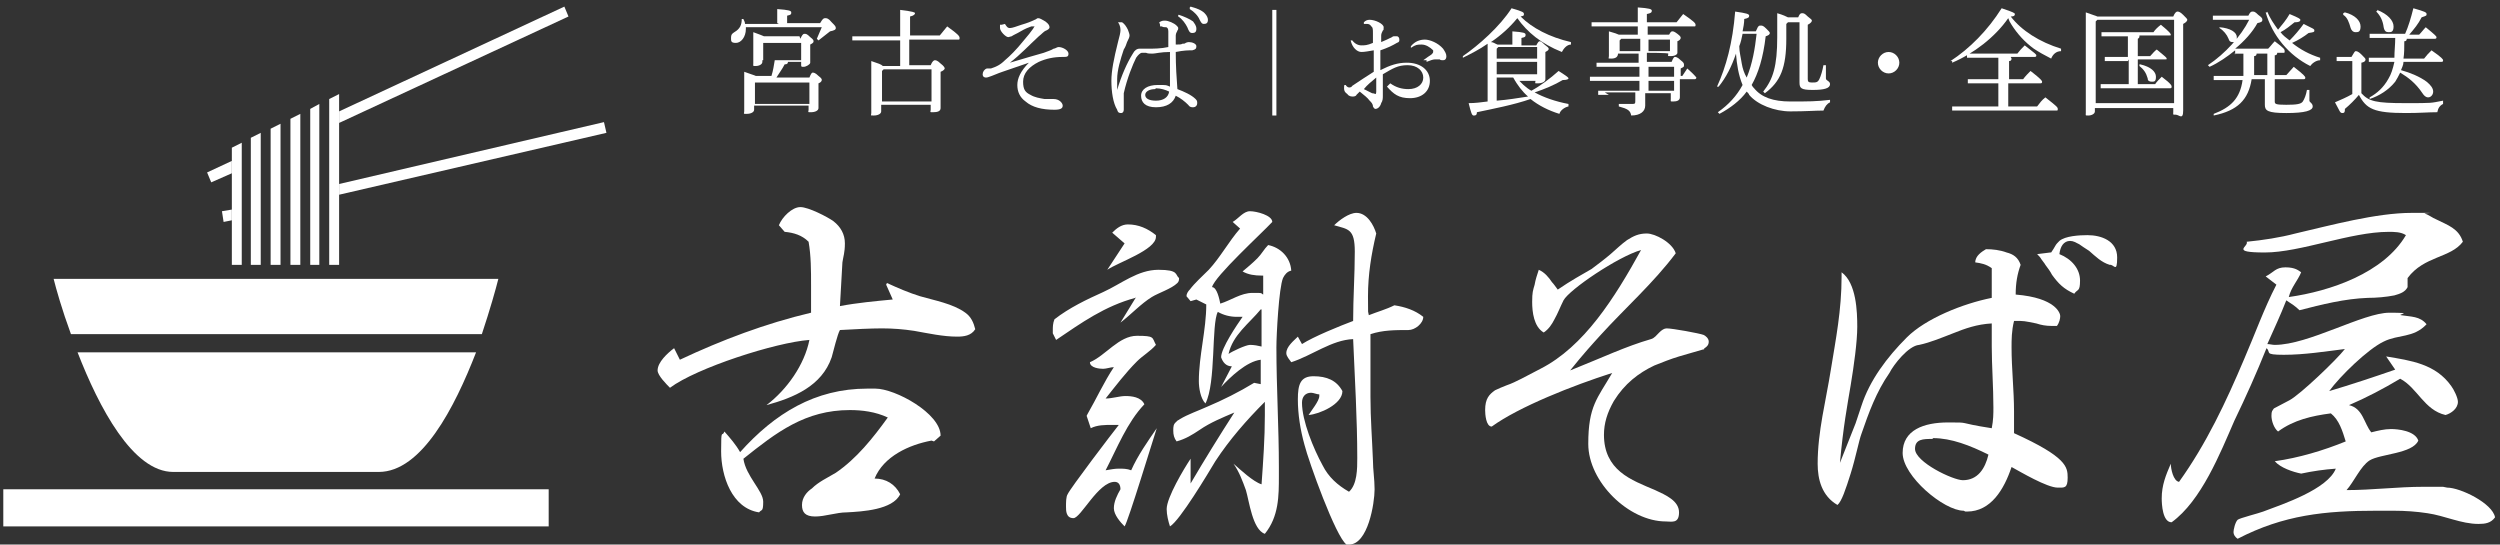
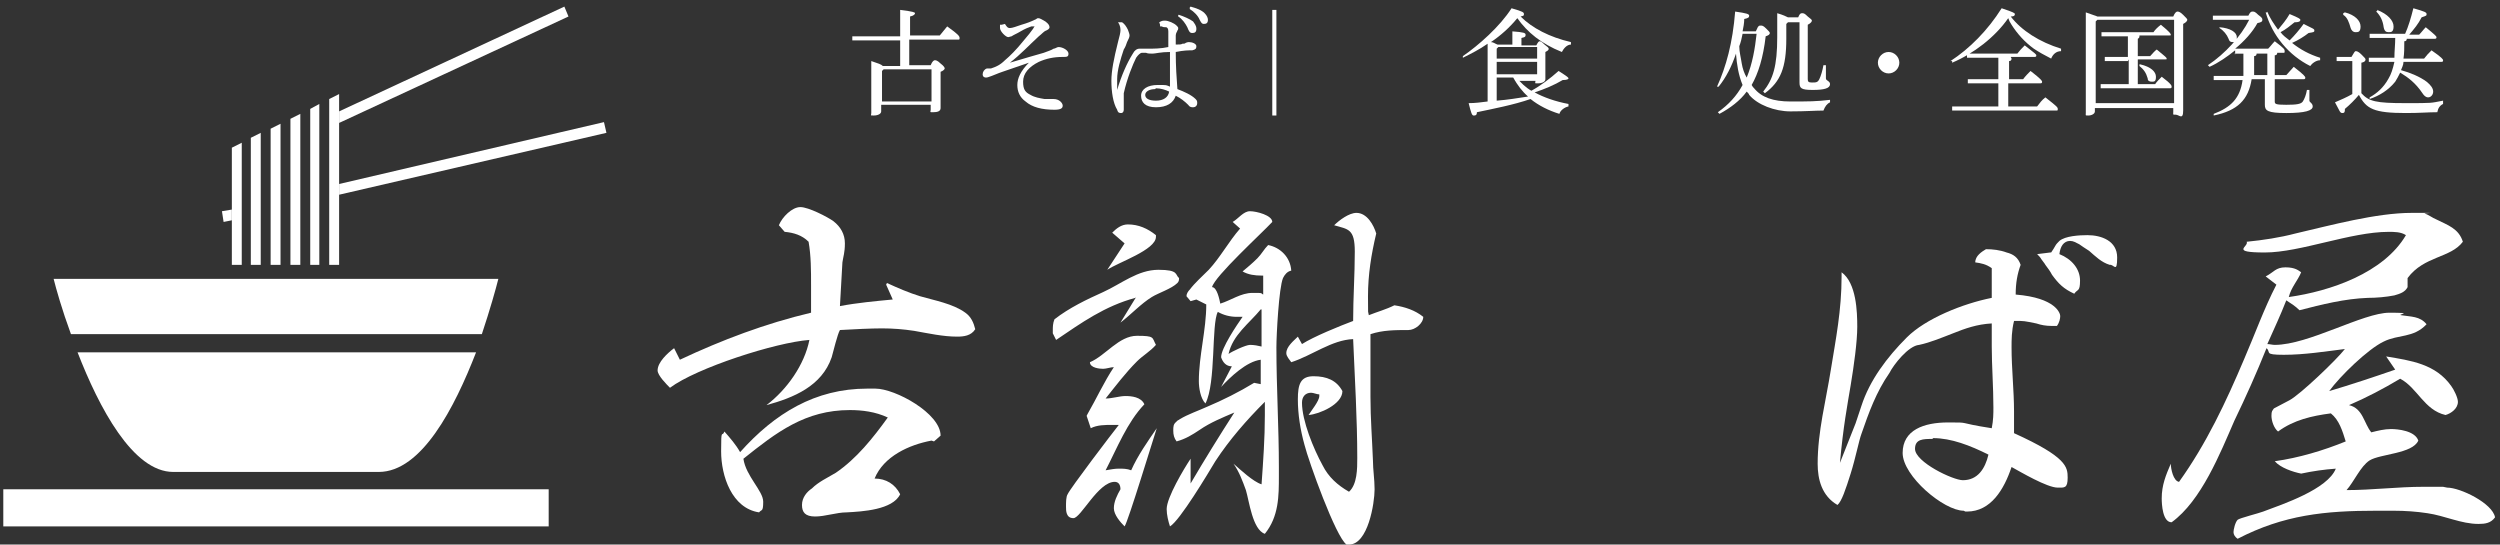
<svg xmlns="http://www.w3.org/2000/svg" id="_レイヤー_1" data-name="レイヤー 1" version="1.1" viewBox="0 0 303 66">
  <rect x="0" y="0" width="303" height="66" fill="#333333" stroke="none" />
  <defs>
    <style>
      .cls-1 {
        fill: #fff;
        stroke-width: 0px;
      }
    </style>
  </defs>
  <g>
    <path class="cls-1" d="M107.5,34.3c1.3.6,2.7,1.2,4,1.6,1.7.5,4,.9,5.5,2,.7.5,1,1.2,1.2,2-.5.8-1.4.9-2.2.9-1.7,0-3.5-.4-5.2-.7-1.3-.2-2.6-.3-3.9-.3s-3.4.1-5.1.2c-.3.5-.8,2.6-1,3.3-1.2,3.5-4.6,4.9-7.9,5.8,2.5-1.9,4.6-4.9,5.2-7.9-4.1.3-13.7,3.4-16.9,5.8-.4-.4-1.5-1.5-1.5-2.1,0-1,1.2-2.1,2-2.7l.7,1.4c5.1-2.4,10.4-4.4,15.9-5.7v-3.3c0-1.8,0-3.6-.3-5.3-.8-.8-1.8-1.1-2.9-1.2l-.7-.8c.4-1,1.6-2.2,2.6-2.2s3.3,1.2,4,1.7c.9.7,1.4,1.6,1.4,2.7s-.2,1.6-.3,2.3c-.1,1.7-.2,3.5-.3,5.3,2.1-.4,4.3-.6,6.4-.8l-.8-1.8ZM112.9,53.4c-2.7.5-5.8,1.9-6.9,4.6,1.4,0,2.5.7,3.1,1.9-.9,1.9-4.6,2.1-6.5,2.2-1.2,0-2.6.5-3.8.5s-1.6-.5-1.6-1.4.6-1.6,1.2-2c.8-.8,1.9-1.3,2.9-1.9,2.5-1.7,4.5-4.2,6.3-6.7-1.5-.7-3.1-.9-4.6-.9-5.4,0-8.9,2.7-12.9,5.9.3,2.1,2.4,3.9,2.4,5.2s-.2.9-.5,1.3c-3.3-.5-4.6-4.4-4.6-7.4s.1-1.6.4-2.4c.7.8,1.4,1.6,1.9,2.5,4.2-4.7,9.1-7.7,15.4-7.7h1c2.4,0,7.9,3,7.9,5.7l-.8.7Z" />
    <path class="cls-1" d="M137.6,36.1c-3.7,1-6.5,3-9.6,5.1l-.4-.8v-.3c0-.5,0-.9.2-1.4,1.8-1.4,3.9-2.4,5.9-3.3,2.2-1,4.2-2.7,6.7-2.7s2,.6,2.5,1c0,.2,0,.4-.2.6-.7.7-2.3,1.2-3.1,1.7-1.3.8-2.5,2.1-3.8,3.1l1.9-3.1ZM131.8,50.2c1.1-1.9,2-3.9,3.2-5.7-.4,0-.9.2-1.3.2s-1.6-.1-1.6-.8c1.9-.8,3.5-3.2,5.7-3.2s1.8.2,2.3,1.1c-.7.8-1.6,1.3-2.3,2-1.4,1.4-2.6,3-3.8,4.5.8,0,1.7-.3,2.4-.3s1.9.1,2.3,1c-2.1,2.2-3.3,5.3-4.7,8,.6-.1,1.1-.2,1.6-.2s1,0,1.5.2c.8-1.8,2-3.5,3.1-5.1-.4,1.2-3.5,11.4-3.9,11.9-.5-.5-1.3-1.4-1.3-2.2s.4-1.6.8-2.3c0-.5-.2-.9-.7-.9-2,0-4.1,4.4-5,4.4s-.9-.9-.9-1.4,0-1.2.2-1.5c.3-.7,5.4-7.4,6.2-8.4-.3,0-.6,0-.8,0-.9,0-1.8,0-2.6.4l-.5-1.5ZM140.1,28.7h0c0,1.6-4.6,3.1-5.9,4l2.1-3.2-1.5-1.3c.5-.5,1.1-1,1.9-1,1.3,0,2.4.5,3.4,1.3h0ZM152.8,46.9c0-1.1,0-2.2,0-3.3-1.7.2-3.7,2.1-4.8,3.3l1.3-2.5c-.7,0-1.1-.5-1.3-1.1,0-1.1,1.9-3.9,2.6-4.9-.2,0-.5,0-.7,0-.8,0-1.6-.2-2.3-.6-.8,1.5-.2,8.6-1.5,11.1-.6-.6-.8-1.9-.8-2.7,0-3.1.9-6.2.9-9.3l-1.2-.6-.7.2-.5-.6c0-.3.2-.6.4-.8.6-.8,1.5-1.6,2.3-2.4,1.4-1.5,2.4-3.4,3.8-5l-.9-.8c.7-.4,1.3-1.3,2.1-1.3s2.7.5,2.7,1.3,0,0,0,0c-1.3,1.4-7,6.6-7.3,7.9.6,0,.9,1.5,1,2,1.3-.4,2.5-1.3,3.9-1.3s.9,0,1.3.2v-2.3c.1,0-.2,0-.2,0-.8,0-1.6-.1-2.3-.5.6-.5,1.2-1,1.8-1.6.5-.5.8-1.1,1.3-1.6,1.5.3,2.7,1.5,2.8,3.1-.5.1-.8.5-1,.9-.5,1.2-.8,6.9-.8,8.4,0,4.8.3,9.7.3,14.5v1.1c0,2.4,0,4.9-1.7,7-1.5-.5-1.9-4-2.3-5.3-.4-1.1-.8-2.2-1.5-3.2.8.7,2.4,2.2,3.4,2.5.2-2.8.4-5.6.4-8.4s0-1.1,0-1.6c-2.2,2.2-4.3,4.6-6,7.2-.9,1.5-4.3,7.2-5.5,7.9-.2-.6-.4-1.4-.4-2.1,0-1.4,2.1-4.9,2.9-6.1,0,.5,0,1,0,1.5s0,1,0,1.5c1.7-2.9,3.5-5.8,5.3-8.6-1.4.6-2.9,1.2-4.2,2.1-.9.6-1.7,1.1-2.8,1.4-.3-.4-.4-.8-.4-1.3s0-.8.4-1.1c0-.1.3-.2.4-.3,1-.6,2.2-1,3.3-1.5,1.9-.8,3.9-1.8,5.7-2.9l1,.2ZM152.8,37.5c-1.4,1.7-3.4,3.1-3.9,5.4.4-.3,2.1-1.1,2.6-1.1s1,.1,1.4.2c0-1.5,0-3,0-4.5ZM163.2,66c-1.3-.9-4.6-10.1-5.1-12.1-.5-1.8-.8-3.7-.8-5.5s.3-2.8,1.9-2.8,2.8.5,3.5,1.8h0c0,1.6-2.8,2.8-4.1,2.9.3-.5,1.3-1.7,1.3-2.3s0-.1,0-.2c-.3,0-.7-.2-1-.2-.7,0-1.1.5-1.1,1.2,0,2.2,1.4,5.6,2.5,7.6.7,1.4,1.8,2.4,3.2,3.2,1-.9,1-2.8,1-4.1,0-4.7-.3-9.7-.5-14.4-2.6.1-5,2-7.5,2.8-.2-.3-.6-.7-.6-1.1,0-.8.9-1.5,1.4-2l.5.9c1.4-.9,4.6-2.2,6.2-2.8,0-2.8.2-5.6.2-8.4s-.8-2.7-2.5-3.2c.6-.6,1.8-1.5,2.7-1.5,1.3,0,2.1,1.5,2.4,2.5-.6,2.5-1,5-1,7.6s0,1.6.1,2.3c1-.4,2.1-.7,3.1-1.2,1.3.2,2.5.6,3.5,1.4,0,.8-1,1.6-1.8,1.6-1.6,0-3.1,0-4.6.5,0,1.2,0,2.4,0,3.6s0,2.7,0,4c0,2.6.2,5.1.3,7.7,0,1.1.2,2.3.2,3.5,0,1.7-.8,6.7-3.1,6.7h-.4Z" />
-     <path class="cls-1" d="M206.6,42.3c-1,.3-2.1.6-3.1.9-1,.3-2,.7-3,1.1-1.9.9-3.6,2.2-4.9,4.3-.8,1.4-1.2,2.7-1.2,4.1,0,2.1.8,3.5,2,4.5,1.2,1,2.8,1.6,4.2,2.2,1.3.6,2.9,1.3,2.9,2.7s-.9,1.1-1.6,1.1c-4.5,0-9.4-4.8-9.4-9.4s1.1-5.5,2.9-8.6c-4.7,1.5-11.3,4.1-14.6,6.5-.7,0-.8-1.5-.8-2,0-1.4.5-1.9,1.2-2.4.4-.2.9-.4,1.4-.6.6-.2,1.2-.5,1.8-.8l2.3-1.2c5.3-2.7,9-8.6,12.2-14.4-2.8.8-8.7,4.8-9.4,6.1-.4.8-.7,1.6-1.1,2.3-.3.6-.7,1.2-1.3,1.6-1.2-.7-1.4-2.5-1.4-3.7s.1-1.4.3-2.1c.1-.6.3-1.2.5-1.8.7.3,1.2.9,1.6,1.5.2.2.4.5.7.9,1.6-1.1,2.9-1.8,4.1-2.5.8-.6,1.6-1.2,2.3-1.8.7-.6,1.3-1.2,2-1.7.8-.5,1.4-.8,2.4-.8s3.1,1.1,3.5,2.4c-2.7,3.6-6.1,6.6-9.1,9.9-1,1.1-2.1,2.3-3.7,4.3,4-1.6,6.7-2.9,9.8-3.8.4-.1.7-.5,1-.8.3-.3.6-.5.9-.5.7,0,4,.6,4.5.8.2.1.6.4.6.8s-.2.6-.5.8l-.2.2Z" />
    <path class="cls-1" d="M238,61.9c-2.4,0-7.4-4.2-7.4-7s2.6-3.7,5.5-3.7.8,0,5.3.7c.2-1,.2-1.8.2-2.5,0-2.5-.2-5.1-.2-7.4s0-1.7,0-2.8c-1.8.1-3.2.6-4.7,1.2-1.3.5-2.7,1.1-4.1,1.4-1.3.1-3.1,2.4-3.6,3.4-1.6,2.3-2.5,4.8-3.4,7.4-.3.8-.7,2.9-1.3,4.8-.6,1.9-1.1,3.4-1.6,3.8-1.9-1.1-2.4-3.1-2.4-5,0-3.9,1-7.6,1.6-11.4.6-3.7,1.3-7.2,1.3-11.3v-.5c1.8,1.3,1.9,4.8,1.9,6.6s-.4,4.7-.8,7.1-.9,5-1.3,9.4l1.9-4.8.7-2.1c1-3.1,3.1-5.9,5.5-8.3,2.3-2.3,6.8-4.1,10.3-4.8,0-1.1,0-2,0-2.8v-.8c-.7-.5-1.3-.6-2-.7h0c0-.8.8-1.3,1.3-1.6.8,0,1.7.1,2.5.4.8.2,1.4.6,1.7,1.5-.4,1.1-.6,2.2-.6,3.6,4.9.4,5.4,2.3,5.4,2.6s-.1.8-.4,1.2c-.2,0-.5,0-.7,0-.6,0-1.2-.1-1.8-.3-.6-.1-1.3-.3-1.9-.3s-.4,0-.8,0c-.3,1.2-.3,2.3-.3,3.2,0,2.6.3,5.2.3,7.8s0,1.6,0,2.6c6.4,2.9,6.5,4.1,6.5,5.4s-.4,1.2-1.2,1.2c-1.3,0-4.5-1.9-5.6-2.5-.9,2.7-2.5,5.4-5.4,5.4h-.2ZM234.2,53.2c-1.1,0-2.1,0-2.1,1.2,0,1.6,4.6,3.8,5.8,3.8,1.8,0,2.7-1.4,3.1-3.1-2.2-1.1-4.5-2-6.7-2ZM248.6,30.6c.2-.3.4-.6.5-.8.1-.2.3-.4.5-.6.7-.6,2.4-.7,3.4-.7,1.7,0,3.6.7,3.6,2.7s-.4.8-.9.9c-1-.3-1.7-1-2.5-1.7-.5-.3-.9-.6-1.2-.8-.4-.2-.7-.4-1.1-.4-.8,0-1.2.7-1.3,1.6,1.5.6,2.5,1.8,2.5,3.2s-.3,1-.7,1.6c-1.3-.6-1.9-1.2-2.7-2.3-.2-.4-.5-.8-.8-1.2-.1-.2-.3-.4-.5-.7-.1-.2-.3-.4-.5-.6l1.6-.2Z" />
    <path class="cls-1" d="M296.6,59.1c1.6,0,5.5,1.9,5.8,3.6-.5.7-1.2.8-2,.8-2.1,0-4.1-1-6.2-1.3-1.3-.2-2.7-.3-4.1-.3h-2.1c-6.2,0-11.2.5-16.8,3.4-.3-.2-.5-.5-.5-.8s.2-1.2.5-1.5c.2-.2,2.6-.8,3.1-1,2.4-.9,7.8-2.7,8.8-5.2-1.4.1-2.8.3-4.2.6-1-.2-2.5-.7-3.2-1.5,2.9-.4,5.9-1.3,8.6-2.4-.4-1.3-.8-2.6-1.8-3.4-2.3.3-4.5.8-6.4,2.2-.5-.4-.8-1.3-.8-1.9s.1-.6.3-.9l1.9-1c1.3-.7,5.7-4.9,6.7-6.2-2.4.3-4.9.7-7.4.7s-1.5-.3-2.1-.8c-1.2,3-2.5,5.9-3.9,8.8-1.7,3.9-4,9.7-7.6,12.3-1.1,0-1.2-2.2-1.2-2.9,0-1.6.5-2.8,1.1-4.2,0,.6.3,2.1,1,2.2,3.3-4.6,5.7-9.7,7.9-14.9,1.3-3,2.4-6.1,3.9-9l-1.3-1c1-.5,1.2-1.1,2.4-1.1s1.6.4,1.9.6c-.4,1-1.2,1.8-1.5,3,5-.7,11.5-2.9,14.2-7.5-.6-.4-1.4-.4-2.1-.4-4.6,0-10.7,2.5-15,2.5s-1.9-.7-2.2-1.3c2-.2,4-.5,5.9-1,4.3-1,9.8-2.5,14.1-2.5s1.2,0,1.6.1c.4.1.9.5,1.4.7,1.4.7,2.7,1.1,3.2,2.7-1.5,2-4.7,1.7-6.7,4.4v1.1c-.3.6-.9.8-1.6,1-1,.2-2.2.3-3.2.3-2.8.1-5.6.8-8.3,1.5-.5-.5-1-.8-1.6-1.2-.7,1.8-1.5,3.5-2.3,5.3.3,0,.6.1.9.1,4.1,0,10.7-3.9,13.9-3.9s.9.2,1.4.3c1.2.2,2.3.1,3.1,1.1-1.6,1.7-3.4,1.2-5.2,2.1-1.9.9-5.3,4.2-6.6,6,2.7-.8,5.4-1.7,8-2.6l-1.1-1.6c3,.5,6,.9,7.9,3.6.3.4.8,1.4.8,1.9,0,.8-.8,1.4-1.5,1.6-2.6-.6-3.4-3.3-5.5-4.4-2,1.2-4.1,2.3-6.2,3.2,1.7.4,1.8,2.2,2.7,3.3.8-.2,1.6-.4,2.4-.4s2.9.2,3.3,1.4c-.7,1.6-4.6,1.6-5.9,2.4-1.1.7-1.9,2.6-2.8,3.6,3.1,0,6.2-.4,9.3-.4h2.4Z" />
  </g>
  <g>
-     <path class="cls-1" d="M94.2,2.8v-.3c0-.7,0-1,0-1.4,1.4.1,1.7.2,1.7.4s0,.3-.5.4v.9h4c.3-.5.4-.6.6-.6s.4,0,.8.5c.4.4.5.5.5.7s-.2.3-.7.4c-.5.4-.9.7-1.4,1.1l-.2-.2c.2-.5.4-.9.6-1.4h-9.2v.2c0,1-.6,1.7-1.2,1.7s-.6-.2-.6-.6.1-.5.4-.7c.7-.4.9-.9.9-1.6h.2c0,.1.2.3.2.6h4.1ZM97,4.7c.2-.4.3-.6.5-.6s.3,0,.7.4c.4.3.4.4.4.5s0,.2-.4.4v.5c0,1,0,1.5,0,1.7s-.5.5-.8.5-.3,0-.3-.3v-.3h-1.6c0,.2-.1.3-.4.3-.3.6-.7,1.1-1,1.6h4c.2-.5.3-.6.4-.6s.3,0,.7.4c.4.3.4.4.4.5s-.1.3-.4.4v.5c0,1.5,0,2.2,0,2.5s-.4.5-.9.5-.3,0-.3-.3v-.5h-6.6v.5c0,.3-.4.5-.9.5s-.3,0-.3-.3c0-.3,0-1,0-3.5s0-.9,0-1.3c.8.3,1.2.4,1.4.5h1.9c.2-.6.3-1.3.4-1.9h-1.5v.2c0,.3-.4.5-.8.5s-.3,0-.3-.3c0-.3,0-1,0-2.5s0-.9,0-1.3c.8.3,1.1.4,1.3.5h4.3ZM98.1,10h-6.6v2.6h6.6v-2.6ZM97.1,5.2h-4.6v2.1h4.6v-2.1Z" />
    <path class="cls-1" d="M112.8,7.9c.2-.5.4-.6.5-.6s.3,0,.7.4c.4.3.5.5.5.6s-.2.3-.5.4v.8c0,2,0,3.2,0,3.6s-.4.5-.9.5-.3,0-.3-.3v-.6h-6v.8c0,.3-.4.5-.9.5s-.3,0-.3-.3c0-.4,0-1.5,0-4.3s0-1.4,0-2c.9.3,1.2.4,1.4.6h2.1v-3.1h-5.8c0,0,0-.5,0-.5h1.4c0,0,4.4,0,4.4,0v-.7c0-1.2,0-1.9,0-2.5,1.6.2,1.8.3,1.8.4s-.1.3-.6.4v2.3h3.6c.3-.4.6-.7.9-1.1,1.4,1,1.5,1.2,1.5,1.4s0,.2-.2.2h-5.9v3.1h2.4ZM106.9,8.5v3.8h6v-3.9h-5.8l-.2.2Z" />
    <path class="cls-1" d="M121.8,2.9c.2.3.3.5.6.5.3,0,.8-.2,1.4-.4.7-.2,1.2-.4,1.6-.6.1,0,.3-.2.4-.2.3,0,.5.2.9.4.4.3.5.5.5.7s-.2.3-.4.4c-.3.1-.5.4-.9.7-1.2,1.1-2.2,2.2-3.5,3.2,1.7-.5,3-.9,4.1-1.2.5-.2.9-.3,1.2-.5.2,0,.4-.2.6-.2.5,0,1.2.4,1.2.8s-.2.4-.7.4c-1.1,0-2,.2-2.9.6-1.2.6-1.9,1.4-1.9,2.4s.3,1.3.9,1.6c.5.3,1.1.4,1.7.5.3,0,.4,0,.6,0,.2,0,.4,0,.5,0,.7,0,1.1.5,1.1.8s-.2.5-1,.5c-1.5,0-2.7-.3-3.5-1-.7-.5-1-1.2-1-2s.4-1.7,1.4-2.7c-1.1.4-2.1.7-3.2,1.1-.6.2-1,.4-1.3.5-.3.1-.5.2-.7.2s-.4-.1-.4-.4.2-.6.5-.7c.2,0,.3,0,.5,0,.6-.2,1.1-.4,1.7-1,.6-.5,1.4-1.3,2.2-2.3.6-.7,1-1.2,1.2-1.5.1-.2.2-.3.2-.3s0,0-.1,0-.2,0-.3,0c-.3.1-.8.3-1.3.6-.5.3-.8.4-1.1.6-.1,0-.3.1-.4.1-.3,0-1-.7-1-1.1s0-.3,0-.4h.2Z" />
    <path class="cls-1" d="M140.5,2.7c.3-.2.5-.2.7-.2.4,0,1.1.3,1.4.6.1.1.2.2.2.3s0,.2-.1.3c0,.1-.2.3-.2.6,0,.3,0,.6,0,1.1.4,0,.7,0,.8-.1.2,0,.3,0,.4-.1,0,0,.2-.1.4-.1.4,0,.9.2.9.5s-.1.4-.5.5c-.5,0-1,0-2,.2,0,1.7.1,3.2.2,4.5.8.3,1.7.7,2.2,1.2.2.2.2.3.2.5,0,.3-.2.5-.5.5-.2,0-.4,0-.6-.3-.4-.4-.9-.8-1.5-1.1-.3.9-1.1,1.4-2.4,1.4s-1.8-.6-1.8-1.4.8-1.3,2-1.3,1,0,1.5.2c0-1.2,0-2.6,0-4.2-1.1,0-1.8.2-2.1.2s-.6,0-.8-.1c-.2,0-.4,0-.5,0-.2,0-.5.3-.7.6-.4.8-1.1,2.5-1.5,4.3,0,.5,0,.8,0,.9s0,.4,0,.7c0,0,0,.2,0,.2s0,0,0,.2c0,.2-.1.4-.3.4s-.4,0-.5-.4c-.5-.8-.7-2.2-.7-3.5,0-1.2.3-2.7.8-4.7.2-.7.3-1.2.3-1.4s0-.6-.3-1h.2c0,0,.2,0,.3,0,.3.2.5.5.7.9.1.3.2.5.2.7s-.1.4-.3.8c-.1.3-.2.6-.4.9-.4,1.2-.8,2.5-.8,3.6,0,.5,0,1,0,1.3,0,0,0,0,0,0s0,0,0,0c.5-1.7,1.2-3.3,1.9-4.4.2-.4.5-.6.8-.6.1,0,.2,0,.3,0,.2,0,.4,0,.7,0,.7,0,1.6,0,2.5-.2,0-.6,0-1.2,0-1.9,0-.3-.1-.5-.3-.5-.2,0-.3,0-.5-.1,0,0-.1,0-.2,0v-.2ZM140,10.8c-.7,0-1.2.3-1.2.7s.4.7,1.3.7,1.5-.4,1.6-1.1c-.4-.2-1-.4-1.6-.4ZM142.9,1.8c.6.2,1.3.5,1.7.8.2.3.4.5.4.9,0,.4-.2.5-.5.5-.3,0-.4-.2-.6-.7-.2-.4-.6-1-1.1-1.3v-.2ZM144.3.8c.7.2,1.3.4,1.7.8.3.3.4.6.4.8,0,.4-.2.5-.5.5-.2,0-.3-.1-.5-.5-.2-.5-.7-1-1.2-1.3v-.2Z" />
    <path class="cls-1" d="M154.2,1.2h.5v12.8h-.5V1.2Z" />
-     <path class="cls-1" d="M168.5,10.1c.7.5,1.4.7,2.2.7,1.1,0,1.8-.6,1.8-1.4s-.7-1.5-1.9-1.5-1.8.4-3,1.1c0,.6,0,1.2,0,1.5,0,.4,0,.8,0,1.1s0,.6-.2.9c-.1.4-.4.7-.7.7-.1,0-.2-.1-.3-.3,0-.3-.2-.5-.4-.7-.3-.4-.6-.6-1.2-1.1-.2.2-.3.3-.4.4,0,.1-.2.2-.4.2s-.5,0-.7-.3c-.3-.2-.4-.4-.4-.7s0-.4.1-.4c0,0,0,0,.1,0,.1.2.3.3.4.3s.3,0,.4-.2c.9-.6,1.8-1.2,2.6-1.7v-2.6c-.6.1-1.1.2-1.5.2-.5,0-1.1-.5-1.3-1.4h.2c.3.4.7.6,1.1.6s.7,0,1.4-.3v-1.2c0-.4,0-.7-.2-.8-.1-.2-.3-.3-.5-.3-.2,0-.3,0-.4,0v-.2c.2-.2.4-.3.7-.3.7,0,1.7.5,1.7.9s0,.3-.1.4c-.1.2-.2.4-.2.6,0,.3,0,.5,0,.8.5-.2.9-.4,1.1-.5.1,0,.3-.2.4-.2.1,0,.3,0,.4,0,.2,0,.3.2.3.4s0,.3-.3.4c-.5.3-1.1.6-2,.9,0,.8,0,1.6,0,2.4,1.2-.6,2.1-.9,3.2-.9,1.7,0,2.8.9,2.8,2.2s-1,2.1-2.4,2.1-2-.5-2.8-1.4l.2-.2ZM165.3,10.8c.4.2.8.4,1,.5.2,0,.4.1.4.1s.1,0,.1-.3c0-.5,0-1.1,0-1.7-.6.5-1.1.9-1.5,1.4ZM172.5,7.3c.4-.3.7-.5,1-.7.1-.1.2-.2.2-.3,0,0,0-.1,0-.2-.4-.4-.9-.7-1.4-.7s-.7,0-1.3.4v-.2c.5-.6,1.1-.8,1.7-.8s1.6.4,2.2,1.1c.2.3.4.6.4.9,0,.4-.2.5-.4.5s-.3,0-.4-.1c-.2,0-.2,0-.3,0s-.2,0-.3,0c-.2,0-.5.1-1,.3v-.2Z" />
    <path class="cls-1" d="M183.8,9.4c.5.6,1.1,1.2,1.8,1.6,1.1-.6,2.3-1.5,3.3-2.4,1.1.7,1.2.8,1.2.9s-.2.2-.7.2c-1,.6-2.2,1.1-3.4,1.5,1.1.6,2.5,1.1,4.1,1.4v.3c-.5.1-1,.5-1.1.9-1.3-.4-2.5-1-3.5-1.8-2,.7-4.6,1.2-6.5,1.6,0,.4-.2.4-.4.4s-.3-.3-.6-1.5c.8,0,1.5-.1,2.3-.2v-5.5c0-.5,0-1.1,0-1.5-1,.7-2,1.2-3,1.7v-.2c1.9-1.3,4.5-3.6,5.9-5.8,1.4.4,1.5.5,1.5.7s0,.2-.4.3c1.4,1.4,3.5,2.5,6.1,3.1v.3c-.5,0-.9.5-1.1.9-2.5-1-4.2-2.4-5.4-4.1-.9,1.1-2,2.1-3.2,2.9.3,0,.5.2.8.3h1.8v-.3c0-.6,0-.9,0-1.3,1.4.1,1.6.2,1.6.4s0,.3-.5.4v.9h1.8c.2-.4.3-.5.4-.5s.2,0,.6.4c.4.3.5.4.5.5s0,.2-.4.4v.6c0,1.7,0,2.4,0,2.7s-.4.5-.9.5-.3,0-.3-.3h0c0,0-2.5,0-2.5,0ZM186.3,7.1v-1.4h-4.7l-.2.2v1.2h4.9ZM186.3,9v-1.5h-4.9v1.5h4.9ZM181.4,12.2c1.3-.1,2.5-.3,3.8-.5-.7-.6-1.3-1.4-1.8-2.3h-2v2.8Z" />
-     <path class="cls-1" d="M195,11.5h-1.3c0,0,0-.5,0-.5h1.3c0,0,3.7,0,3.7,0v-1.2h-6c0,0,0-.5,0-.5h1.4c0,0,4.6,0,4.6,0v-1.2h-5.2c0,0,0-.5,0-.5h1.3c0,0,3.8,0,3.8,0v-1.1h-2.5c0,.4-.3.6-.8.6s-.3,0-.3-.3,0-.8,0-1.9,0-.7,0-1.1c.7.2,1,.3,1.2.4h2.3v-1h-5.6c0,0,0-.5,0-.5h1.4c0,0,4.2,0,4.2,0,0-.9,0-1.4,0-1.8,1.4.1,1.7.2,1.7.4s-.1.3-.6.4v1h3.6c.3-.4.5-.6.8-1,1.3.9,1.5,1.1,1.5,1.3s0,.2-.2.2h-5.6v1h2.6c.2-.4.3-.4.4-.4s.2,0,.6.3.4.4.4.5-.1.3-.4.4v.2c0,.6,0,1,0,1.2s-.3.4-.8.4-.3,0-.3-.3h0c0-.1-2.6-.1-2.6-.1v1.1h3c.2-.5.3-.6.4-.6s.3,0,.7.4c.4.3.4.4.4.6s0,.2-.4.4v.9h.2c.2-.3.4-.6.6-.9,1,.9,1.1,1.1,1.1,1.1s0,.2-.2.2h-1.8c0,1.2,0,1.8,0,2.2s-.4.5-.8.5-.3,0-.3-.3v-.7h-3.1c0,.8,0,1.2,0,1.5,0,.7-.6,1.2-1.7,1.2-.1-.6-.4-.8-1.5-1.1v-.3c.5,0,1,0,1.5,0s.5,0,.5-.5v-.9h-3.7ZM198.8,4.7h-2.3l-.2.2v1.3h2.5v-1.4ZM199.8,6.2h2.6v-1.4h-2.6v1.4ZM199.8,8.1c0,.4,0,.8,0,1.2h3.1v-1.2h-3.1ZM199.8,9.8c0,.4,0,.8,0,1.2h3.1v-1.2h-3.1Z" />
    <path class="cls-1" d="M212.9,3.6c.2-.5.3-.5.5-.5s.3,0,.7.4c.3.3.4.4.4.5,0,.2-.2.3-.5.4-.3,2.6-.9,4.5-1.7,5.9.1.2.2.3.3.4.9,1.1,2.3,1.6,4.4,1.6s3.2,0,4.8-.2v.3c-.4.2-.6.5-.8,1-1,0-2.1.1-4,.1s-4-.8-5-2c0-.1-.2-.3-.3-.4-.8,1.1-2,2-3.3,2.7l-.2-.2c1.3-.9,2.3-2,3-3.3-.5-1.2-.7-2.5-.8-3.8-.5,1.5-1.2,2.9-2.1,4h-.2c1.1-2.4,1.9-5.3,2.2-9.1,1.4.2,1.7.3,1.7.5s-.1.3-.6.4c0,.5-.1,1-.2,1.5h1.6ZM211.2,4.1c-.1.5-.2,1-.4,1.5,0,.7.2,1.4.3,2.1.1.6.3,1.2.6,1.7.7-1.7,1-3.5,1.2-5.3h-1.8ZM217.9,2.2c.2-.5.3-.6.5-.6s.3,0,.7.4c.4.3.5.4.5.5s-.1.3-.5.5v6.6c0,.3.1.4.5.4.5,0,.7,0,.9-.4.2-.4.4-1.1.5-1.7h.3c0,.5,0,1.3,0,1.6s.5.3.5.7c0,.5-.7.7-2.1.7s-1.6-.2-1.6-.9,0-1.4,0-5.6v-1.7h-1.4l-.2.2v1.8c0,3.5-.7,5.2-2.6,6.6l-.2-.2c1.2-1.5,1.7-3.1,1.7-6.6s0-2.3,0-2.9c.7.2,1.1.4,1.3.5h1.3Z" />
    <path class="cls-1" d="M230.2,7.6c0,.7-.6,1.3-1.3,1.3s-1.3-.6-1.3-1.3.6-1.3,1.3-1.3,1.3.6,1.3,1.3Z" />
    <path class="cls-1" d="M236.4,7.4c2.3-1.5,4.5-3.7,6.2-6.4,1.5.5,1.6.6,1.6.7s0,.3-.5.3c1.3,1.7,3.5,3.1,6.1,3.9v.3c-.6,0-1,.4-1.2.9-.8-.4-1.5-.8-2.1-1.2-1.1-.8-2-1.8-2.7-2.9-.2-.3-.3-.5-.4-.8-1.6,2.3-4.2,4.3-6.8,5.4v-.2ZM243.8,7.1c0,.2-.1.3-.3.3v2.2h1.7c.3-.4.6-.7.9-1,1.3,1,1.4,1.2,1.4,1.3s0,.2-.2.2h-3.9v2.8h3.5c.3-.4.6-.8,1-1.1,1.4,1.1,1.5,1.2,1.5,1.4s0,.2-.2.2h-12.6c0,0,0-.5,0-.5h1.4c0,0,4.2,0,4.2,0v-2.8h-3.7c0,0,0-.5,0-.5h1.4c0,0,2.3,0,2.3,0v-2.6h-3.8c0,0,0-.5,0-.5h1.4c0,0,4.7,0,4.7,0,.3-.4.5-.6.9-1,1.3,1,1.4,1.1,1.4,1.2s0,.2-.2.2h-2.9Z" />
    <path class="cls-1" d="M263.4,2c.2-.5.4-.6.5-.6s.3,0,.7.4c.4.4.5.5.5.6s-.1.3-.5.5v1.6c0,6.1,0,7.7,0,8.9s-.5.5-.9.5-.3,0-.3-.3v-.5h-9.5v.4c0,.3-.4.5-.8.5s-.3,0-.3-.3c0-.4,0-2.2,0-9.9s0-1.6,0-2.3c.8.3,1.2.4,1.4.5h9.2ZM254.2,2.4l-.2.2v9.9h9.5V2.4h-9.3ZM257.9,7.4h-2.8c0,0,0-.5,0-.5h1.4c0,0,1.4,0,1.4,0v-2.5h-3.2c0,0,0-.5,0-.5h1.4c0,0,4.9,0,4.9,0,.2-.3.5-.6.9-.9,1.1.9,1.2,1.1,1.2,1.2s0,.1-.2.1h-3.6c0,.2,0,.3-.2.4v2.1h1.5c.3-.3.5-.6.8-.8,1.1.9,1.2,1,1.2,1.1s0,.1-.2.1h-3.3v3h2.1c.2-.3.5-.6.8-.9,1.2.9,1.2,1.1,1.2,1.2s0,.2-.2.2h-8.4c0,0,0-.5,0-.5h1.4c0,0,2,0,2,0v-3ZM259.4,7.8c1.3.3,1.9.9,1.9,1.5s-.2.6-.5.6-.5-.1-.5-.4c-.2-.7-.5-1.1-1-1.5v-.2Z" />
    <path class="cls-1" d="M270.9,6.6v-.5c-1,.8-2,1.5-3.1,2l-.2-.2c2.1-1.4,4-3.5,5-5.5h-4.4c0,0,0-.5,0-.5h1.2c0,0,3.1,0,3.1,0,.2-.4.3-.5.5-.5s.3,0,.7.4c.4.3.5.4.5.6s-.1.3-.6.4c-.6,1.1-1.6,2.2-2.7,3.1h1.2c0,0,2.8,0,2.8,0,.3-.3.5-.6.8-.9,1.2.9,1.2,1,1.2,1.2s0,.2-.2.2h-.7c0,.2-.1.3-.3.3v2.4h1.4c.3-.3.6-.7.9-1,1.3,1,1.4,1.2,1.4,1.3s0,.2-.2.2h-3.5v2.7c0,.3.1.4,1.4.4s1.8-.1,2-.4c.2-.3.4-.8.5-1.4h.3c0,.6,0,1.1,0,1.3s.4.3.4.7c0,.5-.9.8-3.2.8s-2.6-.3-2.6-1,0-1.1,0-3.1h-1.6c-.4,2.5-1.7,3.8-4.6,4.4v-.2c2.1-.8,3.2-1.9,3.5-4.1h-3.5c0,0,0-.5,0-.5h1.4c0,0,2.2,0,2.2,0,0-.4,0-.7,0-1.2v-1.5h-1.1ZM269,3.3c1.3.1,2.1.6,2.1,1.2s-.2.6-.5.6-.4-.1-.5-.4c-.2-.5-.6-1-1.1-1.3v-.2ZM273.5,6.5c0,.2-.1.3-.3.3v1.2c0,.4,0,.8,0,1.1h1.6v-2.6h-1.2ZM274.8,1.4c.3.8.8,1.5,1.3,2.2.5-.6,1-1.2,1.4-1.9,1.2.5,1.3.6,1.3.7s0,.3-.7.3c-.5.4-1.1.9-1.7,1.2.3.4.7.7,1.1,1,.6-.6,1.2-1.3,1.7-2,1.2.6,1.3.6,1.3.8s-.1.2-.7.3c-.5.4-1.3.9-2,1.2,1,.8,2.1,1.4,3.4,1.8v.3c-.5,0-1,.4-1.2.7-2.6-1.3-4.6-3.7-5.4-6.5h.3Z" />
    <path class="cls-1" d="M296.1,12.6c-.4.2-.6.5-.7,1-1.1,0-2.1.1-3.8.1-3.9,0-4.8-.5-5.7-2.2-.5.6-1.1,1.2-1.7,1.7,0,.3,0,.5-.3.5s-.3-.2-.9-1.3c.7-.3,1.4-.6,2.1-1v-4h-1.9c0,0,0-.5,0-.5h1.1c0,0,.7,0,.7,0,.3-.5.4-.7.5-.7s.3,0,.7.4c.4.4.5.5.5.6s0,.3-.5.4v3.7c.9,1,1.8,1.2,5.3,1.2s3,0,4.6-.3v.3ZM284.2,1.5c1.2.3,1.9,1,1.9,1.7s-.3.7-.6.7-.5-.2-.6-.5c-.2-.7-.4-1.3-.9-1.6v-.2ZM288.5,4.6h-1.3c0,0,0-.5,0-.5h1.3c0,0,3,0,3,0,.4-.9.7-1.9,1-3.1,1.4.4,1.6.5,1.6.7s0,.2-.6.4c-.4.8-.9,1.4-1.5,2.1h1.2c.3-.3.5-.6.8-.9,1.1.9,1.3,1.1,1.3,1.2s0,.2-.2.2h-3.4c0,.2-.1.3-.3.3,0,.8,0,1.5-.1,2.1h2.5c.3-.4.5-.6.9-1,1.3.9,1.4,1.1,1.4,1.2s0,.2-.2.2h-4.6c0,.4-.2.7-.3,1,1.1.3,2.3.8,3.1,1.4.5.4.8.8.8,1.2s-.3.7-.6.7-.5-.2-.7-.5c-.8-1.2-1.7-1.9-2.7-2.5-.2.4-.4.8-.6,1.1-.8,1-1.9,1.7-3.1,2.1v-.2c.9-.5,1.7-1.2,2.3-2.3.3-.5.5-1.1.7-2h-3.1c0,0,0-.5,0-.5h1.3c0,0,1.8,0,1.8,0,0-.8.1-1.6.1-2.4h-1.8ZM288.1,1.2c1.3.5,2,1.3,2,2s-.3.7-.6.7-.5-.1-.6-.6c-.1-.8-.4-1.4-.9-1.9l.2-.2Z" />
  </g>
  <g>
    <g>
      <polygon class="cls-1" points="21 59.3 .4 59.3 .4 63.8 66.5 63.8 66.5 59.3 45.9 59.3 21 59.3" />
      <path class="cls-1" d="M58.4,40.5c1-3,1.7-5.5,2-6.7H6.5c.3,1.2,1,3.7,2.1,6.7h49.8Z" />
      <path class="cls-1" d="M9.4,42.7c2.6,6.7,6.7,14.5,11.6,14.5h24.9c5.2,0,9.2-7.8,11.8-14.5H9.4Z" />
    </g>
    <g>
      <polygon class="cls-1" points="68.9 2 68.4 .8 41.1 13.5 41.1 14.9 68.9 2" />
-       <polygon class="cls-1" points="25.1 20.9 25.6 22.1 28.1 21 28.1 19.5 25.1 20.9" />
      <polygon class="cls-1" points="73.2 14.8 41.1 22.3 41.1 23.6 73.5 16.1 73.2 14.8" />
      <polygon class="cls-1" points="26.9 25.6 27.1 26.9 28.1 26.7 28.1 25.4 26.9 25.6" />
      <polygon class="cls-1" points="30.4 32.1 31.6 32.1 31.6 16.1 30.4 16.7 30.4 32.1" />
      <polygon class="cls-1" points="41.1 21.1 41.1 16.2 41.1 14.9 41.1 13.5 41.1 12.2 41.1 11.4 39.9 12 39.9 32.1 41.1 32.1 41.1 24.9 41.1 23.6 41.1 22.3 41.1 21.1" />
      <polygon class="cls-1" points="28.1 18.2 28.1 19.5 28.1 21 28.1 22.3 28.1 24.1 28.1 25.4 28.1 26.7 28.1 27.9 28.1 32.1 29.3 32.1 29.3 17.3 28.1 17.9 28.1 18.2" />
      <polygon class="cls-1" points="37.6 32.1 38.7 32.1 38.7 12.6 37.6 13.2 37.6 32.1" />
      <polygon class="cls-1" points="32.8 32.1 34 32.1 34 15 32.8 15.6 32.8 32.1" />
      <polygon class="cls-1" points="35.2 32.1 36.4 32.1 36.4 13.8 35.2 14.4 35.2 32.1" />
    </g>
  </g>
</svg>